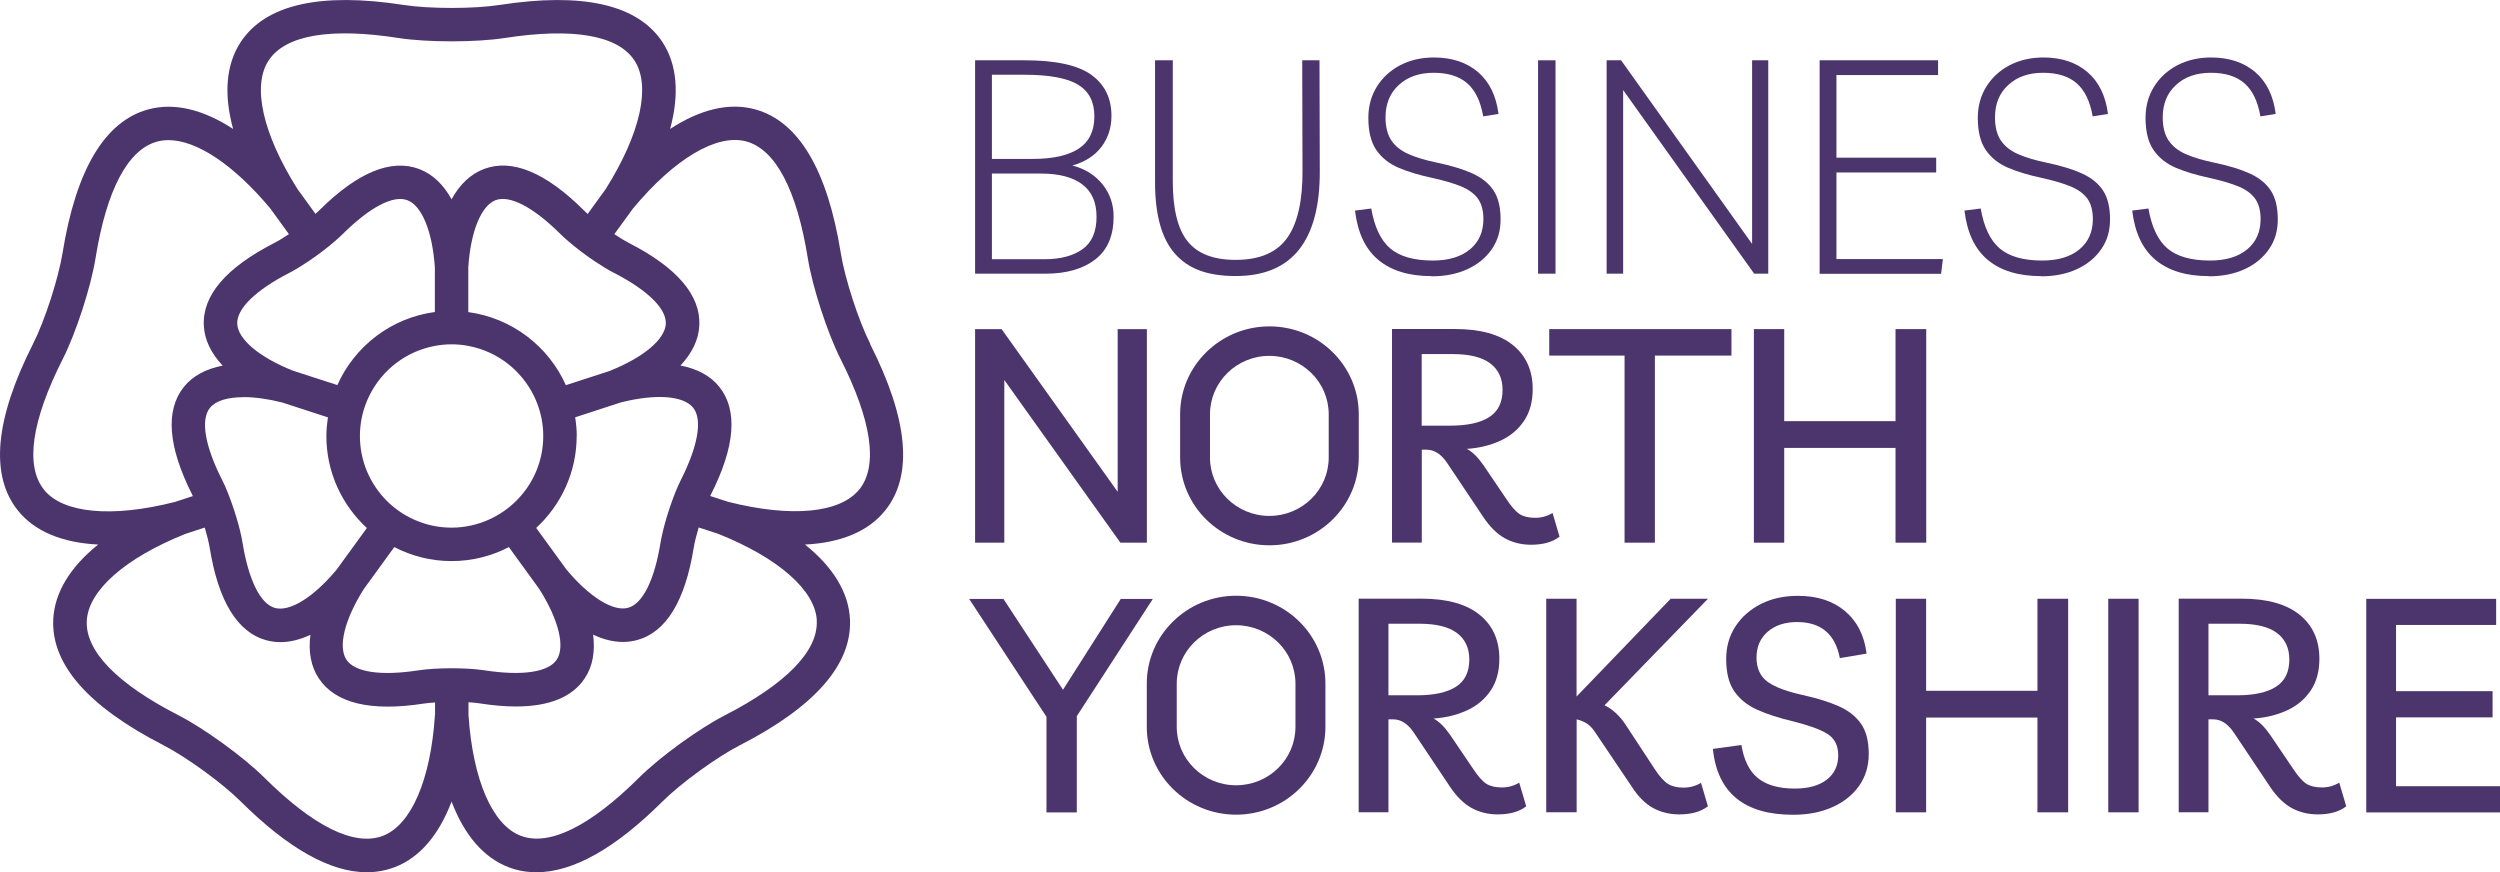
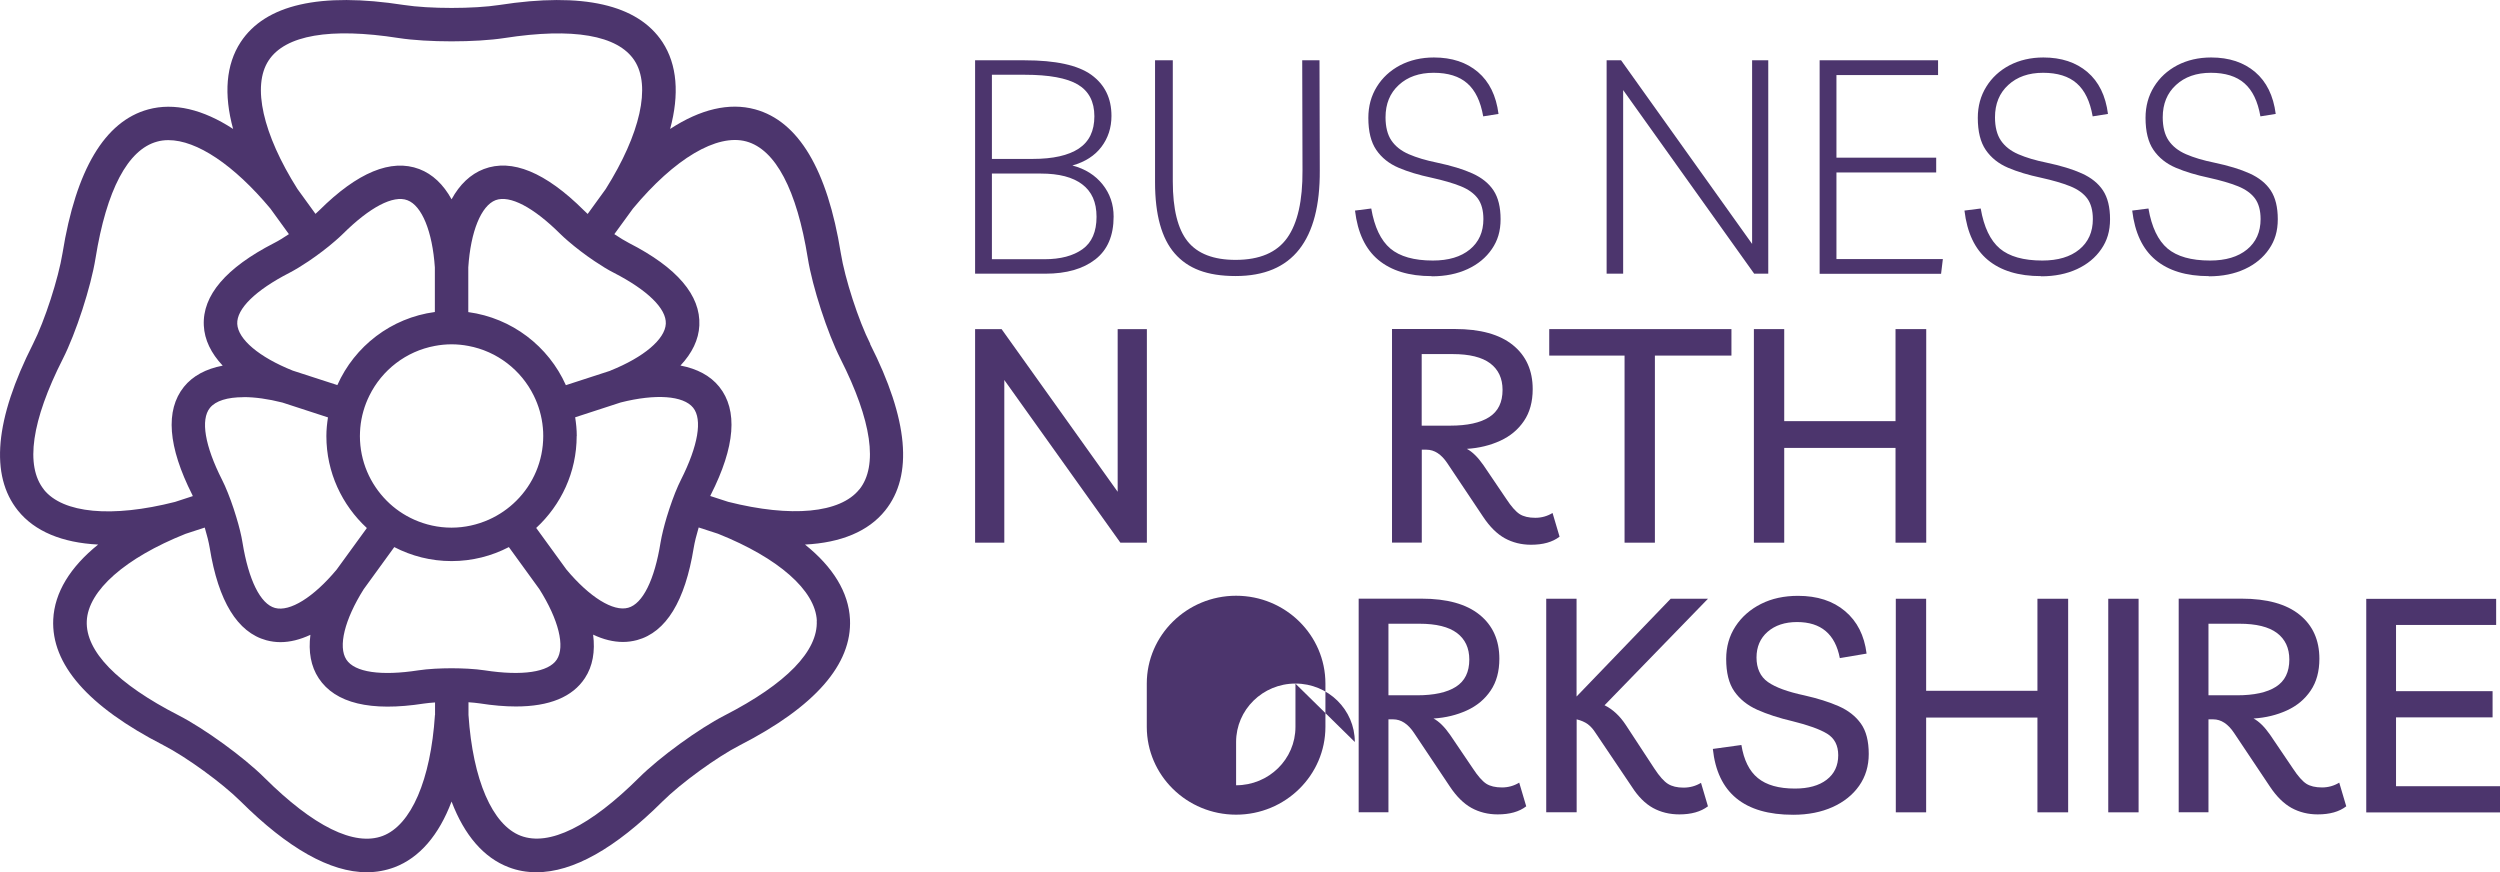
<svg xmlns="http://www.w3.org/2000/svg" id="Layer_1" data-name="Layer 1" viewBox="0 0 266.18 92.86">
  <defs>
    <style>
      .cls-1 {
        fill: #4c356d;
        stroke-width: 0px;
      }
    </style>
  </defs>
  <path class="cls-1" d="M92.66,36.61c-1.24-2.44-2.71-6.96-3.14-9.67-1.43-8.89-4.51-14.04-9.13-15.3-2.75-.75-5.83-.01-9.04,2.09,1-3.69.75-6.85-.81-9.24C67.9.48,62.06-.85,53.17.53c-2.71.42-7.46.42-10.17,0-8.9-1.38-14.75-.05-17.38,3.96-1.56,2.38-1.81,5.55-.8,9.24-3.2-2.09-6.29-2.83-9.04-2.08-4.62,1.26-7.69,6.41-9.12,15.29-.44,2.71-1.9,7.23-3.14,9.67-4.07,8.04-4.61,14.01-1.61,17.75,1.78,2.22,4.72,3.43,8.54,3.62-2.98,2.4-4.64,5.11-4.78,7.96-.23,4.79,3.72,9.29,11.72,13.4,2.44,1.25,6.28,4.04,8.23,5.98,5.05,5.02,9.55,7.55,13.43,7.55,1.03,0,2.01-.18,2.95-.53,2.67-1.01,4.73-3.42,6.08-7,1.36,3.58,3.42,5.99,6.09,7,.94.36,1.92.53,2.95.53,3.88,0,8.38-2.52,13.42-7.54,1.95-1.94,5.79-4.73,8.23-5.98,8.02-4.11,11.96-8.63,11.73-13.42-.14-2.85-1.8-5.56-4.79-7.95,3.82-.19,6.76-1.4,8.54-3.63,3-3.74,2.46-9.7-1.61-17.73ZM28.6,6.44c1.77-2.7,6.56-3.53,13.85-2.39,3.05.47,8.21.47,11.26,0,7.28-1.13,12.07-.31,13.84,2.39,1.78,2.71.63,7.82-3.06,13.69l-1.92,2.65c-.14-.13-.28-.26-.4-.38-4.08-4.06-7.67-5.54-10.66-4.4-1.41.54-2.57,1.64-3.43,3.22-.87-1.58-2.02-2.68-3.44-3.22-2.99-1.13-6.58.35-10.65,4.4-.12.12-.26.24-.4.37l-1.92-2.65c-3.7-5.86-4.85-10.98-3.07-13.68ZM25.94,42.28c1.19,0,2.6.19,4.13.58l4.85,1.58c-.1.65-.17,1.31-.17,1.99,0,3.87,1.67,7.35,4.31,9.79l-3.22,4.43c-2.46,2.95-4.98,4.51-6.56,4.08-1.55-.42-2.81-2.96-3.46-6.96-.12-.77-.36-1.73-.66-2.71-.35-1.18-.79-2.38-1.22-3.35-.1-.22-.2-.44-.3-.63,0,0,0,0,0,0-1.83-3.61-2.3-6.4-1.29-7.65.61-.76,1.87-1.14,3.57-1.14ZM25.26,34.49c-.08-1.61,1.95-3.59,5.55-5.44.6-.31,1.32-.75,2.05-1.24.99-.67,2.01-1.44,2.83-2.16.3-.26.58-.51.81-.74h0c2.87-2.85,5.38-4.17,6.88-3.59,1.54.58,2.66,3.32,2.92,7.15v4.75c-4.65.62-8.54,3.64-10.38,7.78l-4.75-1.54c-3.57-1.43-5.83-3.33-5.91-4.98ZM38.32,46.42c0-.29.02-.59.04-.87.11-1.22.45-2.38.97-3.43,1.34-2.72,3.9-4.72,6.97-5.29.58-.11,1.17-.17,1.78-.17s1.2.06,1.78.17c3.07.57,5.63,2.57,6.97,5.29.52,1.05.86,2.21.97,3.43.03.29.04.58.04.87,0,2.69-1.09,5.13-2.86,6.89-.84.84-1.84,1.53-2.94,2.02-1.22.54-2.56.85-3.97.85s-2.76-.31-3.97-.85c-1.1-.49-2.1-1.18-2.93-2.02-1.76-1.77-2.85-4.2-2.85-6.89ZM61.41,46.42c0-.68-.07-1.34-.17-1.99l4.85-1.58c3.72-.94,6.67-.73,7.71.56,1.01,1.25.53,4.05-1.29,7.66-.1.19-.2.41-.3.63-.43.96-.86,2.17-1.22,3.35-.29.98-.53,1.94-.66,2.71h0c-.64,3.99-1.9,6.53-3.45,6.95-1.58.44-4.1-1.12-6.57-4.07l-3.22-4.43c2.64-2.44,4.31-5.92,4.31-9.79ZM64.99,39.47l-4.74,1.54c-1.85-4.14-5.74-7.15-10.39-7.78v-4.76c.25-3.83,1.37-6.57,2.91-7.16,1.51-.56,4.01.74,6.89,3.6.23.23.52.49.81.74.83.72,1.84,1.49,2.84,2.16.73.49,1.44.93,2.04,1.23,3.6,1.85,5.62,3.83,5.54,5.43-.08,1.65-2.34,3.56-5.9,4.99ZM4.68,52.13c-2.02-2.52-1.33-7.33,2.01-13.92,1.4-2.76,2.99-7.66,3.48-10.71h0c1.17-7.28,3.44-11.57,6.55-12.42.38-.11.79-.16,1.21-.16,3.02,0,6.97,2.63,10.86,7.29l1.97,2.72c-.57.38-1.12.72-1.58.95-5.12,2.63-7.64,5.58-7.48,8.78.07,1.51.77,2.95,2.01,4.27-1.77.34-3.18,1.08-4.13,2.26-2,2.5-1.7,6.36.89,11.49.02.04.04.09.06.14l-1.9.62c-6.72,1.71-11.93,1.22-13.96-1.31ZM46.31,76.12c-.45,6.92-2.53,11.73-5.56,12.88-3.02,1.14-7.38-1.01-12.61-6.21-2.19-2.18-6.37-5.21-9.11-6.62-6.56-3.36-9.94-6.84-9.79-10.06.15-3.23,4.08-6.7,10.51-9.27l2.05-.67c.24.8.43,1.57.53,2.17.92,5.68,2.95,8.99,6.03,9.83.49.13.99.2,1.5.2,1.03,0,2.09-.27,3.19-.78-.23,1.79.05,3.36.88,4.62,1.76,2.67,5.52,3.58,11.2,2.7.34-.05.75-.09,1.19-.12v1.35ZM48.08,71.15c-.6,0-1.21.02-1.78.05-.64.04-1.24.09-1.74.17-4,.62-6.8.21-7.68-1.14-.9-1.38-.2-4.24,1.84-7.49l3.26-4.49c1.83.95,3.9,1.49,6.1,1.49s4.27-.54,6.1-1.49l3.25,4.48c2.05,3.25,2.76,6.12,1.85,7.5-.88,1.34-3.68,1.76-7.69,1.14-.5-.08-1.1-.13-1.73-.17-.57-.03-1.18-.05-1.78-.05ZM86.96,66.09c.15,3.22-3.24,6.71-9.8,10.08-2.75,1.41-6.92,4.44-9.11,6.62h0c-5.23,5.2-9.58,7.34-12.6,6.2-3.03-1.15-5.11-5.96-5.57-12.87v-1.35c.44.03.85.07,1.19.12,1.4.22,2.69.33,3.86.33,3.56,0,6.03-1.01,7.35-3.03.83-1.26,1.1-2.84.87-4.62,1.09.52,2.16.78,3.18.78.51,0,1.01-.07,1.5-.2,3.09-.84,5.11-4.15,6.03-9.82.1-.6.29-1.37.53-2.17l2.06.67c6.43,2.57,10.37,6.03,10.52,9.26ZM91.49,52.11c-2.03,2.53-7.24,3.02-13.96,1.32l-1.91-.62s.04-.09.06-.13c2.6-5.13,2.9-9,.9-11.5-.95-1.18-2.36-1.92-4.13-2.26,1.24-1.32,1.94-2.76,2.01-4.27.15-3.2-2.36-6.15-7.48-8.77-.45-.23-1-.57-1.57-.95l1.98-2.72c4.43-5.33,8.94-8,12.07-7.15,3.11.85,5.38,5.15,6.55,12.44.49,3.05,2.09,7.96,3.48,10.71,3.33,6.58,4.02,11.38,2.01,13.9Z" />
  <g>
-     <path class="cls-1" d="M122.75,63.76l-8.1,12.49v10.25h-3.23v-10.18l-8.23-12.55h3.65l6.34,9.67,6.15-9.67h3.43Z" />
    <path class="cls-1" d="M161.76,83.35l.74,2.5c-.75.58-1.76.86-3.04.86-1.02,0-1.95-.23-2.79-.69-.83-.46-1.6-1.22-2.31-2.29l-3.81-5.7c-.64-.96-1.38-1.44-2.21-1.44h-.51v9.89h-3.17v-22.74h6.69c2.71,0,4.77.57,6.18,1.71s2.11,2.71,2.11,4.69c0,1.35-.31,2.48-.93,3.39-.62.92-1.46,1.62-2.53,2.11s-2.25.78-3.55.86c.6.32,1.18.9,1.76,1.73l2.43,3.59c.53.81,1.01,1.35,1.42,1.62.42.27.98.4,1.68.4.66,0,1.27-.17,1.83-.51ZM151.13,66.41h-3.3v7.62h3.04c1.81,0,3.2-.3,4.15-.91.95-.61,1.42-1.57,1.42-2.9,0-1.22-.44-2.16-1.31-2.82-.88-.66-2.21-.99-4-.99Z" />
    <path class="cls-1" d="M164.63,86.49v-22.74h3.23v10.41l10.02-10.41h3.97l-11.01,11.34c.87.43,1.63,1.13,2.27,2.11l3.04,4.64c.53.81,1.01,1.35,1.44,1.62.43.27.98.4,1.66.4s1.3-.17,1.86-.51l.74,2.5c-.77.58-1.78.86-3.04.86-1.05,0-1.98-.23-2.82-.69-.83-.46-1.59-1.22-2.27-2.29l-3.84-5.7c-.24-.38-.51-.69-.83-.93-.32-.23-.72-.4-1.18-.51v9.89h-3.23Z" />
    <path class="cls-1" d="M190.92,86.75c-5.21,0-8.06-2.34-8.55-7.01l3.04-.42c.26,1.6.84,2.78,1.75,3.52.91.75,2.23,1.12,3.95,1.12,1.43,0,2.56-.31,3.38-.94.82-.63,1.23-1.5,1.23-2.61,0-1.05-.4-1.81-1.18-2.29-.79-.48-2.02-.92-3.68-1.33-1.45-.34-2.71-.75-3.76-1.22s-1.87-1.13-2.45-1.97c-.58-.84-.86-1.99-.86-3.44,0-1.3.33-2.46.99-3.47.66-1.01,1.57-1.81,2.72-2.39,1.15-.58,2.47-.86,3.94-.86,2.05,0,3.72.54,5.01,1.63,1.29,1.09,2.05,2.59,2.29,4.52l-2.85.48c-.49-2.56-2.01-3.84-4.55-3.84-1.3,0-2.35.35-3.14,1.04-.79.69-1.18,1.61-1.18,2.74s.4,2.04,1.22,2.61c.81.57,2.1,1.04,3.88,1.42,1.41.32,2.63.7,3.65,1.15s1.81,1.07,2.37,1.86.83,1.87.83,3.23c0,1.28-.34,2.41-1.02,3.38-.68.97-1.63,1.73-2.83,2.27-1.21.54-2.6.82-4.18.82Z" />
    <path class="cls-1" d="M201.85,86.49v-22.74h3.23v9.8h11.85v-9.8h3.27v22.74h-3.27v-10.09h-11.85v10.09h-3.23Z" />
    <path class="cls-1" d="M224.47,86.49v-22.74h3.23v22.74h-3.23Z" />
    <path class="cls-1" d="M249.07,83.35l.74,2.5c-.75.58-1.76.86-3.04.86-1.02,0-1.95-.23-2.79-.69-.83-.46-1.6-1.22-2.31-2.29l-3.81-5.7c-.64-.96-1.38-1.44-2.21-1.44h-.51v9.89h-3.17v-22.74h6.69c2.71,0,4.77.57,6.18,1.71s2.11,2.71,2.11,4.69c0,1.35-.31,2.48-.93,3.39-.62.92-1.46,1.62-2.53,2.11s-2.25.78-3.55.86c.6.32,1.18.9,1.76,1.73l2.43,3.59c.53.81,1.01,1.35,1.42,1.62.42.27.98.4,1.68.4.66,0,1.27-.17,1.83-.51ZM238.44,66.41h-3.3v7.62h3.04c1.81,0,3.2-.3,4.15-.91.95-.61,1.42-1.57,1.42-2.9,0-1.22-.44-2.16-1.31-2.82-.88-.66-2.21-.99-4-.99Z" />
    <path class="cls-1" d="M265.77,66.54h-10.66v7.05h10.28v2.79h-10.28v7.33h11.08v2.79h-14.25v-22.74h13.83v2.79Z" />
-     <path class="cls-1" d="M131.61,63.43c-5.24,0-9.51,4.2-9.51,9.35v4.61c0,5.16,4.26,9.35,9.51,9.35s9.51-4.2,9.51-9.35v-4.61c0-5.16-4.26-9.35-9.51-9.35ZM137.93,72.79v4.61c0,3.43-2.83,6.21-6.32,6.21s-6.32-2.79-6.32-6.21v-4.61c0-3.43,2.83-6.22,6.32-6.22s6.32,2.79,6.32,6.22Z" />
+     <path class="cls-1" d="M131.61,63.43c-5.24,0-9.51,4.2-9.51,9.35v4.61c0,5.16,4.26,9.35,9.51,9.35s9.51-4.2,9.51-9.35v-4.61c0-5.16-4.26-9.35-9.51-9.35ZM137.93,72.79v4.61c0,3.43-2.83,6.21-6.32,6.21v-4.61c0-3.43,2.83-6.22,6.32-6.22s6.32,2.79,6.32,6.22Z" />
  </g>
  <g>
    <path class="cls-1" d="M119,35.04h3.11v22.74h-2.82l-12.36-17.32v17.32h-3.11v-22.74h2.82l12.36,17.32v-17.32Z" />
    <path class="cls-1" d="M165.31,54.64l.74,2.5c-.75.58-1.76.86-3.04.86-1.02,0-1.95-.23-2.79-.69-.83-.46-1.6-1.22-2.31-2.29l-3.81-5.7c-.64-.96-1.38-1.44-2.21-1.44h-.51v9.89h-3.17v-22.74h6.69c2.71,0,4.77.57,6.18,1.71,1.41,1.14,2.11,2.71,2.11,4.69,0,1.34-.31,2.48-.93,3.39-.62.92-1.46,1.62-2.53,2.11-1.07.49-2.25.78-3.55.86.6.32,1.18.9,1.76,1.73l2.43,3.59c.53.81,1.01,1.35,1.42,1.62.42.27.98.4,1.68.4.66,0,1.27-.17,1.83-.51ZM154.67,37.7h-3.3v7.62h3.04c1.81,0,3.2-.3,4.15-.91.95-.61,1.42-1.57,1.42-2.9,0-1.22-.44-2.16-1.31-2.82-.88-.66-2.21-.99-4-.99Z" />
    <path class="cls-1" d="M184.35,35.04v2.82h-8.15v19.92h-3.23v-19.92h-8.02v-2.82h19.41Z" />
    <path class="cls-1" d="M186.74,57.78v-22.74h3.23v9.8h11.85v-9.8h3.27v22.74h-3.27v-10.09h-11.85v10.09h-3.23Z" />
-     <path class="cls-1" d="M135.16,34.75c-5.24,0-9.51,4.2-9.51,9.35v4.61c0,5.16,4.26,9.35,9.51,9.35s9.51-4.2,9.51-9.35v-4.61c0-5.16-4.26-9.35-9.51-9.35ZM141.47,44.11v4.61c0,3.43-2.83,6.21-6.32,6.21s-6.32-2.79-6.32-6.21v-4.61c0-3.43,2.83-6.22,6.32-6.22s6.32,2.79,6.32,6.22Z" />
  </g>
  <g>
    <path class="cls-1" d="M103.82,29.14V6.42h5.28c3.31,0,5.67.52,7.1,1.55,1.43,1.04,2.14,2.49,2.14,4.37,0,1.26-.36,2.36-1.07,3.3-.71.94-1.74,1.6-3.09,1.98,1.37.36,2.44,1.04,3.22,2.02.78.98,1.17,2.12,1.17,3.42,0,2.03-.65,3.55-1.95,4.56-1.3,1.01-3.07,1.52-5.31,1.52h-7.49ZM109.1,7.96h-3.49v8.96h4.35c2.16,0,3.79-.37,4.9-1.1,1.11-.74,1.66-1.88,1.66-3.44s-.59-2.68-1.76-3.38c-1.17-.69-3.06-1.04-5.66-1.04ZM105.61,27.6h5.6c1.71,0,3.06-.36,4.05-1.07.99-.71,1.49-1.86,1.49-3.44s-.51-2.69-1.52-3.46c-1.01-.77-2.48-1.15-4.4-1.15h-5.22v9.12Z" />
    <path class="cls-1" d="M138.67,6.42h1.82l.03,11.74c.02,3.69-.7,6.49-2.18,8.38s-3.73,2.85-6.78,2.85-5.08-.8-6.48-2.4-2.1-4.13-2.1-7.58V6.42h1.89v12.9c0,2.94.53,5.07,1.58,6.38s2.76,1.97,5.1,1.97c2.56,0,4.39-.78,5.5-2.34,1.11-1.56,1.65-3.96,1.63-7.2l-.03-11.71Z" />
    <path class="cls-1" d="M152.43,29.4c-2.41,0-4.3-.58-5.68-1.73-1.38-1.15-2.2-2.9-2.48-5.25l1.73-.22c.34,1.98,1.02,3.4,2.03,4.26,1.01.85,2.52,1.28,4.53,1.28,1.66,0,2.98-.39,3.94-1.18.96-.79,1.44-1.87,1.44-3.23,0-.92-.2-1.65-.59-2.19-.4-.54-1-.98-1.82-1.31-.82-.33-1.86-.63-3.12-.91-1.32-.28-2.49-.63-3.5-1.06-1.01-.43-1.8-1.06-2.37-1.89s-.85-1.97-.85-3.42c0-1.24.3-2.34.9-3.31.6-.97,1.42-1.73,2.48-2.29,1.06-.55,2.26-.83,3.6-.83,1.92,0,3.48.52,4.69,1.55,1.21,1.03,1.94,2.52,2.19,4.46l-1.63.26c-.28-1.6-.84-2.77-1.7-3.52-.85-.75-2.05-1.12-3.58-1.12s-2.77.43-3.71,1.3c-.94.86-1.41,2.01-1.41,3.44,0,1.02.21,1.85.62,2.46.42.62,1.03,1.11,1.86,1.47s1.83.66,3.02.9c1.51.32,2.77.7,3.76,1.15.99.45,1.74,1.05,2.24,1.81.5.76.75,1.78.75,3.06s-.31,2.28-.93,3.18c-.62.91-1.48,1.62-2.58,2.13-1.1.51-2.37.77-3.82.77Z" />
-     <path class="cls-1" d="M163.76,29.14V6.42h1.86v22.72h-1.86Z" />
    <path class="cls-1" d="M186.54,6.42h1.73v22.72h-1.5l-13.95-19.55v19.55h-1.76V6.42h1.54l13.95,19.55V6.42Z" />
    <path class="cls-1" d="M206.35,7.99h-10.82v8.8h10.62v1.57h-10.62v9.22h11.33l-.19,1.57h-12.93V6.42h12.61v1.57Z" />
    <path class="cls-1" d="M217.32,29.4c-2.41,0-4.3-.58-5.68-1.73-1.38-1.15-2.2-2.9-2.48-5.25l1.73-.22c.34,1.98,1.02,3.4,2.03,4.26,1.01.85,2.52,1.28,4.53,1.28,1.66,0,2.98-.39,3.94-1.18.96-.79,1.44-1.87,1.44-3.23,0-.92-.2-1.65-.59-2.19-.4-.54-1-.98-1.82-1.31-.82-.33-1.86-.63-3.12-.91-1.32-.28-2.49-.63-3.5-1.06-1.01-.43-1.8-1.06-2.37-1.89s-.85-1.97-.85-3.42c0-1.24.3-2.34.9-3.31.6-.97,1.42-1.73,2.48-2.29,1.06-.55,2.26-.83,3.6-.83,1.92,0,3.48.52,4.69,1.55,1.21,1.03,1.94,2.52,2.19,4.46l-1.63.26c-.28-1.6-.84-2.77-1.7-3.52-.85-.75-2.05-1.12-3.58-1.12s-2.77.43-3.71,1.3c-.94.86-1.41,2.01-1.41,3.44,0,1.02.21,1.85.62,2.46.42.62,1.03,1.11,1.86,1.47s1.83.66,3.02.9c1.51.32,2.77.7,3.76,1.15.99.45,1.74,1.05,2.24,1.81.5.76.75,1.78.75,3.06s-.31,2.28-.93,3.18c-.62.91-1.48,1.62-2.58,2.13-1.1.51-2.37.77-3.82.77Z" />
    <path class="cls-1" d="M235.18,29.4c-2.41,0-4.3-.58-5.68-1.73-1.38-1.15-2.2-2.9-2.48-5.25l1.73-.22c.34,1.98,1.02,3.4,2.03,4.26,1.01.85,2.52,1.28,4.53,1.28,1.66,0,2.98-.39,3.94-1.18.96-.79,1.44-1.87,1.44-3.23,0-.92-.2-1.65-.59-2.19-.4-.54-1-.98-1.82-1.31-.82-.33-1.86-.63-3.12-.91-1.32-.28-2.49-.63-3.5-1.06-1.01-.43-1.8-1.06-2.37-1.89s-.85-1.97-.85-3.42c0-1.24.3-2.34.9-3.31.6-.97,1.42-1.73,2.48-2.29,1.06-.55,2.26-.83,3.6-.83,1.92,0,3.48.52,4.69,1.55,1.21,1.03,1.94,2.52,2.19,4.46l-1.63.26c-.28-1.6-.84-2.77-1.7-3.52-.85-.75-2.05-1.12-3.58-1.12s-2.77.43-3.71,1.3c-.94.86-1.41,2.01-1.41,3.44,0,1.02.21,1.85.62,2.46.42.62,1.03,1.11,1.86,1.47s1.83.66,3.02.9c1.51.32,2.77.7,3.76,1.15.99.45,1.74,1.05,2.24,1.81.5.76.75,1.78.75,3.06s-.31,2.28-.93,3.18c-.62.91-1.48,1.62-2.58,2.13-1.1.51-2.37.77-3.82.77Z" />
  </g>
</svg>